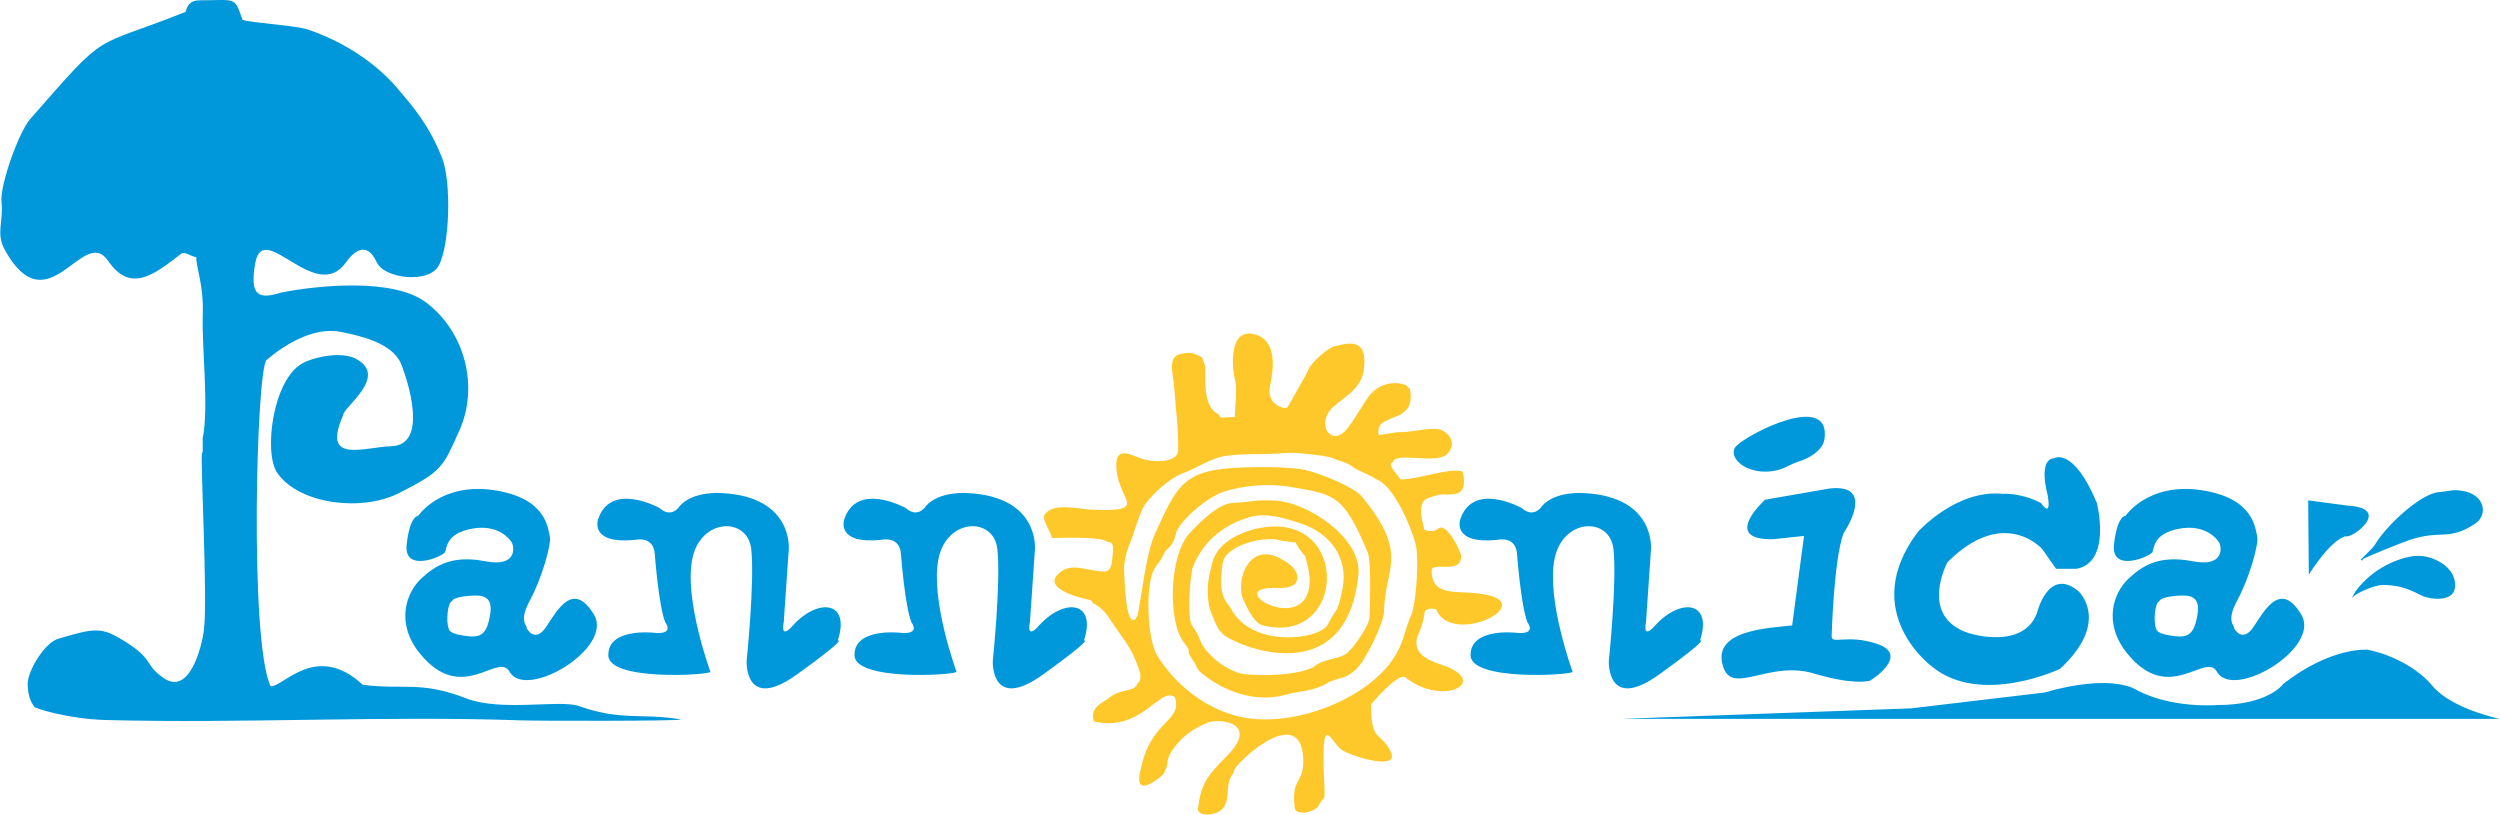
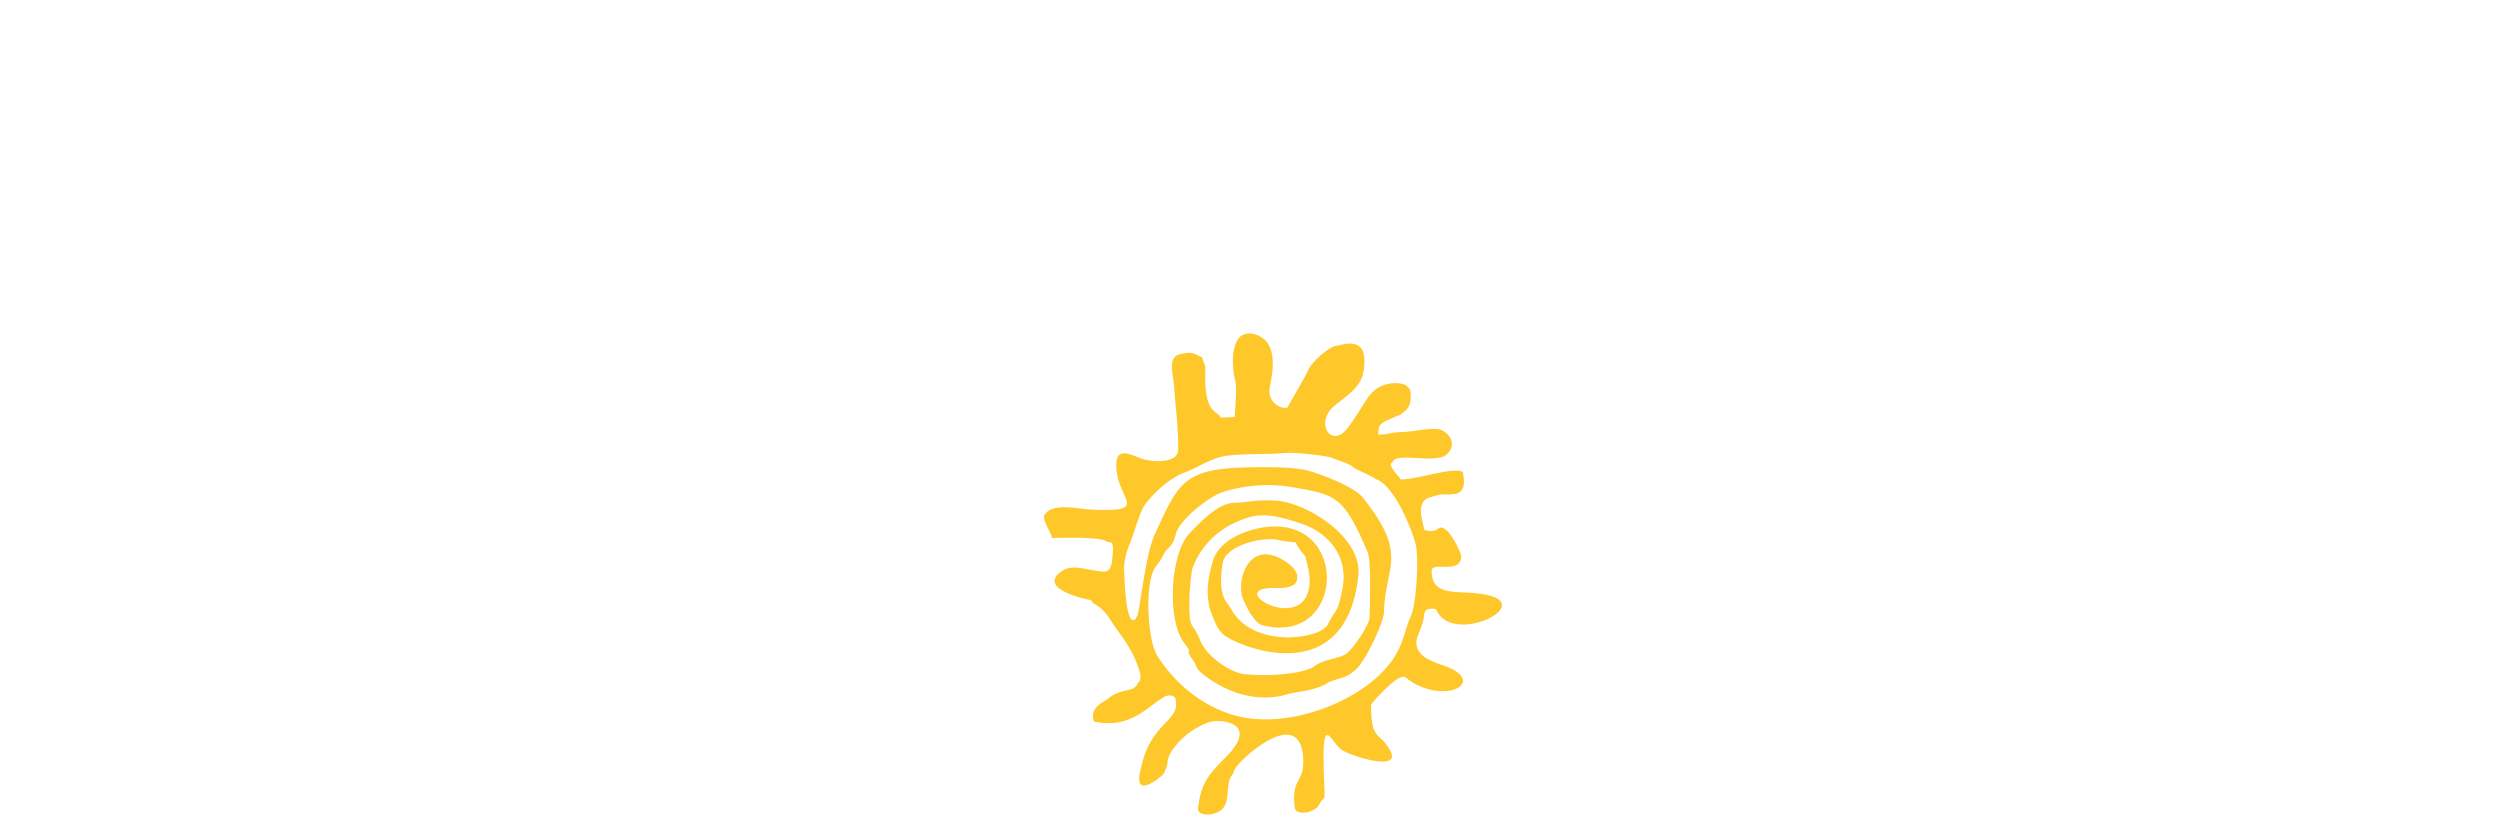
<svg xmlns="http://www.w3.org/2000/svg" xml:space="preserve" width="3990px" height="1300px" style="shape-rendering:geometricPrecision; text-rendering:geometricPrecision; image-rendering:optimizeQuality; fill-rule:evenodd; clip-rule:evenodd" viewBox="0 0 513.86 167.46">
  <defs>
    <style type="text/css">       .fil0 {fill:#0098DA}    .fil1 {fill:#FFC82A}     </style>
  </defs>
  <g id="Layer_x0020_1">
-     <path class="fil0" d="M451.64 126.86c0.38,-1.94 0.41,-3.95 -1.86,-4.36 -1.1,-0.2 -5.67,0.05 -5.92,1.14 -0.86,0.16 -1.26,4.17 -0.64,5.59 0.09,0.95 2.11,1.3 2.99,1.44 3.29,0.53 4.67,0.09 5.43,-3.81zm-14.71 -20.81c0,0 4.6,-6.9 15.56,-5.28 10.96,1.63 11.1,7.99 11.5,9.47 0.41,1.49 -1.62,8.66 -4.06,13.13 -2.43,4.47 -0.54,5.14 -0.67,5.82 0,0 1.69,3.21 4.06,-0.41 2.33,-3.57 5.57,-9.36 9.74,-2.43 4.14,6.88 -13.96,17.69 -17.32,11.77 -2.4,-4.23 -9.78,6.96 -18.47,-3.79 -5.08,-6.27 -2.78,-12.52 0.27,-15.36 3.04,-2.84 6.49,-4.87 13.19,-3.58 6.7,1.28 5.89,-3.05 5.48,-3.79 -0.41,-0.75 -2.82,-3.89 -8.19,-2.91 -5.37,0.97 -5.19,3.94 -5.54,4.8 -0.36,0.87 -8.58,4.43 -7.92,-1.55 0.66,-5.99 2.37,-5.89 2.37,-5.89zm-113.67 32.07c0,0 -5.41,-14.75 -3.72,-23.21 1.69,-8.45 11.37,-8.72 12.11,-2.03 0.75,6.7 -0.95,23.01 -0.95,23.01 0,0 -0.47,10.55 10.36,2.77 10.82,-7.78 8.39,-6.97 8.39,-6.97 2.69,-8.19 -4.12,-8.83 -9.34,-2.97 0,0 -2.5,2.97 -1.76,-0.88l1.01 -14.75c0,0 1.16,-10.96 -13.73,-11.71 0,0 -5.82,-0.54 -8.66,2.64 0,0 -1.62,2.71 -4.2,0.41 0,0 -10.14,-5.62 -12.65,2.5 0,0 -1.62,5.01 7.65,4.06 0,0 3.79,-0.95 4.06,2.91 0,0 0.81,10.82 2.16,14.07 0,0 2.1,2.64 -2.57,2.1 0,0 -9,-0.95 -9.13,4.4 0,0 -0.48,4.53 0,0 -0.59,5.69 20.91,4.31 20.97,3.65zm53.25 -7.24c0,0 0.41,-15.7 2.44,-21.24 0,0 7.03,-10.29 -2.85,-9.21l-13.26 2.3c0,0 -9.33,8.39 1.76,8.12l6.23 -0.67 -2.44 18.4c-4.55,0.55 -17.05,0.85 -14.07,8.8 2.02,5.4 9.43,-1.63 18.54,1.08 8.61,2.56 11.35,1.42 11.36,1.55 0.02,0.14 8.67,-5.28 1.63,-7.64 -6.07,-2.03 -9.29,0.14 -9.34,-1.49zm-19.62 -39.17c-1.39,1.43 0.05,4.13 3.86,5.02 1.65,0.39 3.45,0.27 5.03,-0.19 1.34,-0.38 2.44,-1.2 4.15,-1.72 1.92,-0.59 4.75,-2.21 5.09,-4.47 1.52,-9.93 -15.5,-1.32 -18.13,1.36zm62.92 21.17c0,0 -7.85,-8.93 -19.49,2.71 0,0 -6.08,11.23 4.47,14.61 0,0 11.1,3.52 13.94,-4.19 0,0 2.3,-9.61 8.52,-4.47 0,0 6.77,6.23 -3.79,15.97 0,0 -16.23,7.71 -26.25,-0.41 0,0 -15.42,-11.23 -2.97,-27.74 0,0 7.84,-8.79 17.45,-7.84 0,0 3.66,-0.28 7.85,1.89 0,0 2.3,3.52 1.35,-1.76 0,0 -2.03,-7.17 1.36,-7.44 0,0 3.92,-2.44 8.79,9.2 0,0 3.11,12.18 -4.19,13.53l-4.2 0 4.2 0 -4.2 0 -2.84 -4.06zm54.8 5.28c0,0 4.13,-6.83 7.51,-7.92 1.26,0.69 9.87,-5.75 0.48,-6.29l-8.12 -1.08 8.12 1.08 -8.12 -1.08 0.13 15.29zm10.69 -3.05c0.56,0.35 0.31,-0.22 0.42,-0.18 0.51,-0.32 7.53,-3.22 9.65,-3.93 6.53,-2.17 7.85,0.3 13.35,-3.28 2.9,-1.88 2.04,-6.08 -2.5,-6.8 -2.23,-0.36 -2.56,0.08 -4.81,0.25 -4.07,0.32 -11.21,7.38 -13.08,10.63 -0.6,1.05 -3.17,3.22 -3.03,3.31zm-1.86 7.99c0.34,-1.04 4.78,-2.84 6.28,-2.84 3.07,0 5.21,0.67 7.9,2.09 1.76,0.94 6.64,1.52 7.03,-1.48 0.55,-4.33 -4.79,-6.95 -8.32,-6.57 -3.08,0.34 -6.1,1.95 -7.64,2.99 -1.86,1.25 -4.59,3.76 -5.25,5.81zm-150.1 24.69c180.38,0 180.52,0 180.52,0 0,0 -9.88,-2.03 -13.81,-6.76 -3.92,-4.74 -10.69,-7.04 -13.39,-7.45 0,0 -7.45,-0.67 -17.32,7.04 0,0 -2.98,4.33 -13.54,4.33 0,0 -9.2,0.81 -16.64,-3.11 0,0 -4.74,-3.52 -18.94,0.54l-27.34 3.25 27.34 -3.25 -27.34 3.25 -59.54 2.16zm-232.71 -20.93c0.38,-1.94 0.41,-3.95 -1.87,-4.36 -1.09,-0.2 -5.67,0.05 -5.91,1.14 -0.86,0.16 -1.26,4.17 -0.65,5.59 0.1,0.95 2.12,1.3 3,1.44 3.29,0.53 4.67,0.09 5.43,-3.81zm-14.71 -20.81c0,0 4.6,-6.9 15.56,-5.28 10.96,1.63 11.09,7.99 11.5,9.47 0.4,1.49 -1.63,8.66 -4.06,13.13 -2.44,4.47 -0.54,5.14 -0.68,5.82 0,0 1.7,3.21 4.06,-0.41 2.34,-3.57 5.57,-9.36 9.75,-2.43 4.14,6.88 -13.96,17.69 -17.33,11.77 -2.4,-4.23 -9.77,6.96 -18.47,-3.79 -5.07,-6.27 -2.77,-12.52 0.27,-15.36 3.05,-2.84 6.5,-4.87 13.2,-3.58 6.7,1.28 5.88,-3.05 5.48,-3.79 -0.41,-0.75 -2.82,-3.89 -8.19,-2.91 -5.37,0.97 -5.19,3.94 -5.55,4.8 -0.35,0.87 -8.58,4.43 -7.91,-1.55 0.66,-5.99 2.37,-5.89 2.37,-5.89zm60.08 32.07c0,0 -5.42,-14.75 -3.73,-23.21 1.7,-8.45 11.37,-8.72 12.12,-2.03 0.74,6.7 -0.95,23.01 -0.95,23.01 0,0 -0.47,10.55 10.35,2.77 10.83,-7.78 8.39,-6.97 8.39,-6.97 2.69,-8.19 -4.12,-8.83 -9.34,-2.97 0,0 -2.5,2.97 -1.76,-0.88l1.02 -14.75c0,0 1.15,-10.96 -13.74,-11.71 0,0 -5.81,-0.54 -8.66,2.64 0,0 -1.62,2.71 -4.19,0.41 0,0 -10.15,-5.62 -12.65,2.5 0,0 -1.63,5.01 7.64,4.06 0,0 3.79,-0.95 4.06,2.91 0,0 0.81,10.82 2.17,14.07 0,0 2.09,2.64 -2.57,2.1 0,0 -9,-0.95 -9.14,4.4 0,0 -0.47,4.53 0,0 -0.59,5.69 20.91,4.31 20.98,3.65zm50.6 0c0,0 -5.41,-14.75 -3.72,-23.21 1.69,-8.45 11.37,-8.72 12.11,-2.03 0.75,6.7 -0.94,23.01 -0.94,23.01 0,0 -0.48,10.55 10.35,2.77 10.82,-7.78 8.39,-6.97 8.39,-6.97 2.69,-8.19 -4.12,-8.83 -9.34,-2.97 0,0 -2.5,2.97 -1.76,-0.88l1.02 -14.75c0,0 1.15,-10.96 -13.74,-11.71 0,0 -5.82,-0.54 -8.66,2.64 0,0 -1.62,2.71 -4.19,0.41 0,0 -10.15,-5.62 -12.65,2.5 0,0 -1.63,5.01 7.64,4.06 0,0 3.79,-0.95 4.06,2.91 0,0 0.81,10.82 2.17,14.07 0,0 2.09,2.64 -2.58,2.1 0,0 -8.99,-0.95 -9.13,4.4 0,0 -0.47,4.53 0,0 -0.59,5.69 20.91,4.31 20.97,3.65zm-162.95 1.32c-4.09,-2.77 -1.86,-3.69 -8.01,-7.56 -4.85,-3.04 -6.13,-2.82 -13.76,-0.54 -2.83,0.85 -6.24,6.65 -6.24,9.18 0,2.28 0.54,3.64 1.33,4.75 -0.27,0.24 6.8,2.55 14.83,2.76 28.33,0.74 56.98,-0.92 85.32,0.07 3.9,0.13 32.17,0.16 32.89,-0.18 -8.32,-1.41 -12.06,0.38 -21.09,-2.77 -3.93,-1.37 -15.89,1.22 -23.14,-1.58 -9.4,-3.64 -12.87,-1.7 -21.26,-2.79 -9.69,-8.96 -16.47,0.69 -18.95,0.28 -4.39,-9.23 -2.9,-65.26 -0.82,-67.05 3.75,-3.21 9.78,-6.9 15.32,-5.77 3.97,0.81 10.43,2.23 12.3,6.49 0.07,0.02 6.7,16.74 -1.97,17.01 -5.68,0.17 -14.36,3.73 -9.94,-6.28 -0.13,-1.68 9.63,-8.13 2.56,-11.74 -2.91,-1.48 -8.4,-0.39 -10.89,0.97 -6.11,3.32 -8.07,18.49 -5.14,22.6 4.59,6.45 17.39,7.91 24.89,4.13 9.15,-4.61 9.11,-5.42 12.48,-12.86 4.11,-9.07 1.16,-20.43 -6.86,-26.41 -6.77,-5.05 -22.1,-3.52 -29.76,-2 -4.49,1.39 -6.57,0.87 -5.31,-6.1 1.66,-9.14 12.43,8.76 18.68,-0.16 0.74,-1.06 3.89,-5.19 6.29,0.03 1.55,3.38 10.68,4.44 12.72,0.72 2.33,-4.24 2.6,-17.07 0.79,-21.97 -2.69,-6.84 -5.7,-10.32 -9.29,-14.55 -4.19,-4.92 -10.64,-9.42 -18.34,-12.04 -2.58,-0.88 -11.55,-1.34 -13.48,-2.01 -1.7,-4.89 -1.31,-4.01 -8.71,-4.01 -2.24,0 -2.6,1.18 -3.02,2.39 -19.73,7.86 -15.52,3.28 -31.89,21.99 -2.42,2.76 -6.3,13.75 -5.93,17.1 0.46,4.17 -1.25,6.39 0.74,9.94 8.87,15.86 16.03,-5.35 21.18,2.14 4.55,6.63 9.28,3.01 14.97,-1.42 0.83,-0.65 2.14,0.64 3.14,0.64 0,2.25 1.56,5.72 1.35,11.83 -0.23,6.82 1.3,19.02 -0.02,25.49 -0.01,0.03 0.02,3.08 0.02,3.45 0,-0.46 0.1,-0.28 -0.14,-0.7 -0.43,0.89 1.18,30.1 0.39,36.52 -0.46,3.68 -2.99,13.56 -8.23,10.01z" />
    <path class="fil1" d="M267.88 156.62c0,4.51 -2.51,3.31 -1.75,9.47 0.21,1.68 4.2,1.05 5.02,-0.67 0.97,-2.04 1.25,-0.04 1.06,-4.06 -0.77,-16.49 1.28,-8.45 3.8,-7.05 2.74,1.53 11.71,4.06 9.87,0.28 -2.18,-4.46 -4.06,-1.72 -4.06,-9.74 0,-0.08 5.61,-6.74 7.07,-5.58 7.84,6.2 17.6,0.81 7.55,-2.55 -2.56,-0.86 -5.65,-2.04 -5.27,-5.13 0.12,-0.98 1.39,-2.98 1.6,-5.41 0.1,-1.22 1.59,-1.12 2.42,-0.93 3.34,8.39 24.12,-2.53 6.65,-3.41 -3.96,-0.19 -7.57,-0.03 -7.57,-4.46 0,-2.16 6.09,0.95 6.09,-3.11 0,-0.48 -2.9,-7.13 -4.77,-5.57 -1,0.82 -2.25,0.38 -2.79,0.27 -0.39,-1.7 -1.82,-5.79 0.93,-6.65 3.99,-1.24 1.87,-0.34 5.27,-0.76 2.37,-0.29 2.05,-2.99 1.63,-4.61 -2.58,-0.89 -9.07,1.62 -12.72,1.62 -0.16,-0.46 -3.11,-3.26 -1.63,-3.52 0.39,-2.28 8.85,0.47 11.1,-1.63 1.62,-1.52 1.36,-3.52 -0.6,-4.73 -1.36,-1.24 -6.28,0.14 -8.6,0.14 -2.15,0 -2.98,0.54 -4.87,0.54 0,-1.94 0.21,-2.32 2.7,-3.35 0.53,-0.22 1.5,-0.65 1.96,-0.8 0.16,-0.43 2.69,-1.05 1.84,-5.2 -0.02,-0.12 -0.28,-0.35 -0.41,-0.39 -0.14,-0.88 -4.9,-1.87 -7.66,1.4 -0.75,0.58 -3.66,5.99 -5.33,7.66 -2.64,2.64 -5.31,-0.71 -3.33,-3.92 1.47,-2.39 6.68,-4.12 7.24,-8.66 0.5,-4.09 -0.33,-6.51 -5.37,-5.04l-0.29 0.02c-1.38,0.11 -5.3,3.45 -5.83,5.16 -0.14,0.46 -4.21,7.5 -4.22,7.55 -1.08,0.37 -4.36,-0.89 -3.56,-4.51 0.8,-3.61 1.41,-9.13 -2.92,-10.49 -5.48,-1.71 -5.06,6.37 -4.21,9.62 0.42,1.59 -0.17,6.66 -0.11,7.3 -0.57,0 -2.75,0.18 -2.96,0.11 -0.27,-1.34 -3.13,-0.38 -3.13,-8.1 0,-3.17 0.22,-1.73 -0.68,-4.33 -1.23,-0.28 -1.51,-1.38 -4.56,-0.57 -2.56,0.67 -1.33,4.09 -1.13,6.88 0.34,4.96 0.82,7.37 0.82,12.77 0,2.9 -5.55,2.55 -7.58,1.8 -2.01,-0.75 -4.92,-2.35 -5.13,0.78 -0.49,7.55 7.79,10.26 -5.02,9.73 -2.53,-0.1 -7.88,-1.48 -9.55,0.82 -1.18,0.82 1.37,4.05 1.3,5 2.4,0 9.72,-0.35 11.31,0.72 0.59,0.4 1.62,-0.66 1.15,3.21 -0.07,0.54 -0.07,2.97 -1.64,2.97 -2.92,0 -6.3,-1.73 -8.66,-0.17 -5.81,3.87 6.09,6.12 5.55,5.97 -0.27,-0.07 0.62,0.03 0.69,0.67 1.35,0.59 2.67,1.95 3.36,3.04 2.58,4.08 4.53,5.69 6.14,10.56l0.2 0.6c0.14,0.42 0.26,2.12 -0.39,2.14 -0.76,2.32 -3.42,0.86 -6.29,3.45 -1.92,1.09 -3.57,2.18 -2.74,4.57 9.82,2.28 13.67,-7.43 16.62,-4.98 1.62,4.92 -4.77,4.68 -6.89,14.2 -0.2,0.89 -1.8,5.79 2.44,3.22 0.53,-0.32 2.6,-1.68 2.4,-2.4 1.12,-1.63 -0.32,-1.95 2.27,-5.14 1.8,-2.22 3.93,-3.62 6.58,-4.69 2.28,-0.92 10.84,-0.08 3.77,7 -3.98,3.98 -5.23,5.72 -5.82,10.68 -0.2,1.7 3.94,1.67 5.3,-0.27 1.39,-1.98 0.21,-4.75 1.84,-6.8 0.4,-0.51 -0.22,-0.7 1.93,-2.82 4.52,-4.46 12.57,-9.38 12.57,0.28zm-7.27 -35.69c2.25,-0.2 3.58,0.31 5.42,-0.73 0.09,-0.03 2.5,-2.49 -2.75,-5.33 -6.78,-3.66 -9.32,4.72 -7.75,8.36 0.48,1.11 2.16,4.84 3.9,5.3 17.11,4.48 18.27,-22.71 0.33,-20.12 -3.84,0.56 -9.52,2.73 -10.62,7.38 -0.72,3.02 -1.24,4.96 -0.66,8.59 0.18,1.12 1.88,5.41 2.56,5.57 0.16,1.59 25.64,13.96 28.18,-11.83 0.74,-7.47 -10.49,-15.01 -17.42,-15.23 -4.65,-0.15 -4.26,0.33 -8.34,0.49 -3.17,0.13 -7.11,4.26 -8.99,6.3 -4.1,4.44 -4.61,18.16 -1,22.6 1.92,2.37 -0.22,0.8 1.81,3.57 1.04,1.4 0.09,1.37 2.54,3.2 4.82,3.62 11.06,5.46 16.99,3.63 1.67,-0.51 5.68,-0.58 8.38,-2.48 3.36,-1.24 3.34,-0.69 5.48,-2.53 1.88,-1.62 5.77,-9.52 5.81,-11.94 0.16,-9.21 5.27,-11.57 -4.45,-23.54 -1.72,-2.12 -8.32,-4.65 -10.9,-5.35l-0.4 -0.11c-3.02,-0.81 -9.42,-0.73 -12.91,-0.64 -12.71,0.34 -13.77,3.58 -18.41,13.61 -1.92,4.15 -2.78,13.23 -3.59,16.79 -0.21,0.37 -0.31,0.45 -0.37,0.71 -2.09,2.12 -2.31,-8.18 -2.41,-9.99 -0.07,-1.41 0.33,-3.5 1.34,-5.86 0.54,-1.25 1.95,-6.18 2.83,-7.44 1.72,-2.45 5.3,-5.73 8.24,-6.75 2.65,-0.92 5.4,-3.06 8.81,-3.48 4.23,-0.53 7.6,-0.12 12.34,-0.58 1.27,-0.12 8.33,0.5 9.57,1.18 0.65,0.36 3.02,0.83 4.23,1.97 0.23,0.21 4.14,1.85 4.29,2.21 3.81,1.19 7.33,9.86 8.27,13.31 0.78,2.83 0.12,12.39 -0.85,14.59 -1.65,3.72 -1.42,5.72 -3.96,9.39 -5.87,8.46 -21.78,14.55 -32.73,11.23 -6.61,-2 -12.07,-6.62 -15.56,-12.18 -2.09,-3.34 -2.54,-14.76 -0.54,-17.93 1.13,-1.79 0.96,-1 2,-3.18 0.52,-1.08 1.81,-1.24 2.34,-3.85 0.53,-2.67 6.51,-7.63 9.73,-8.7 4.1,-1.35 9.33,-1.84 14.12,-1 8.94,1.55 10.6,1.6 15.6,13.37 0.8,1.88 0.44,10.94 0.4,13.39 -0.02,1.52 -3.08,6.06 -4.6,7.35 -1.57,1.33 -4.97,1.12 -6.97,2.91 -3.45,1.72 -10.17,1.82 -14.1,1.44 -2.95,-0.28 -7.91,-3.68 -9.18,-7 -1.54,-4.03 -2.22,-1.57 -2.22,-7.86 0,-2.04 0.28,-4.78 0.61,-6.82 2.06,-5.53 6.39,-9.08 11.94,-10.64 3.42,-0.95 7.2,0.3 10.35,1.32 6.05,1.96 9.96,7.15 8.56,13.64 -1.14,5.27 -0.87,3.05 -3.01,7.19 -1.56,3.01 -15.54,5.01 -19.93,-3.38 -0.65,-1.25 -2.79,-2.13 -1.65,-9.29 0.62,-3.83 8.92,-5.63 11.8,-4.66 0.26,0.08 3.1,0.44 3.25,0.43 -0.06,0.33 1.44,2.38 1.92,2.83 -0.02,0.07 0.97,3.14 0.92,5.15 -0.3,11.11 -16.59,2.14 -8.59,1.42z" />
  </g>
</svg>